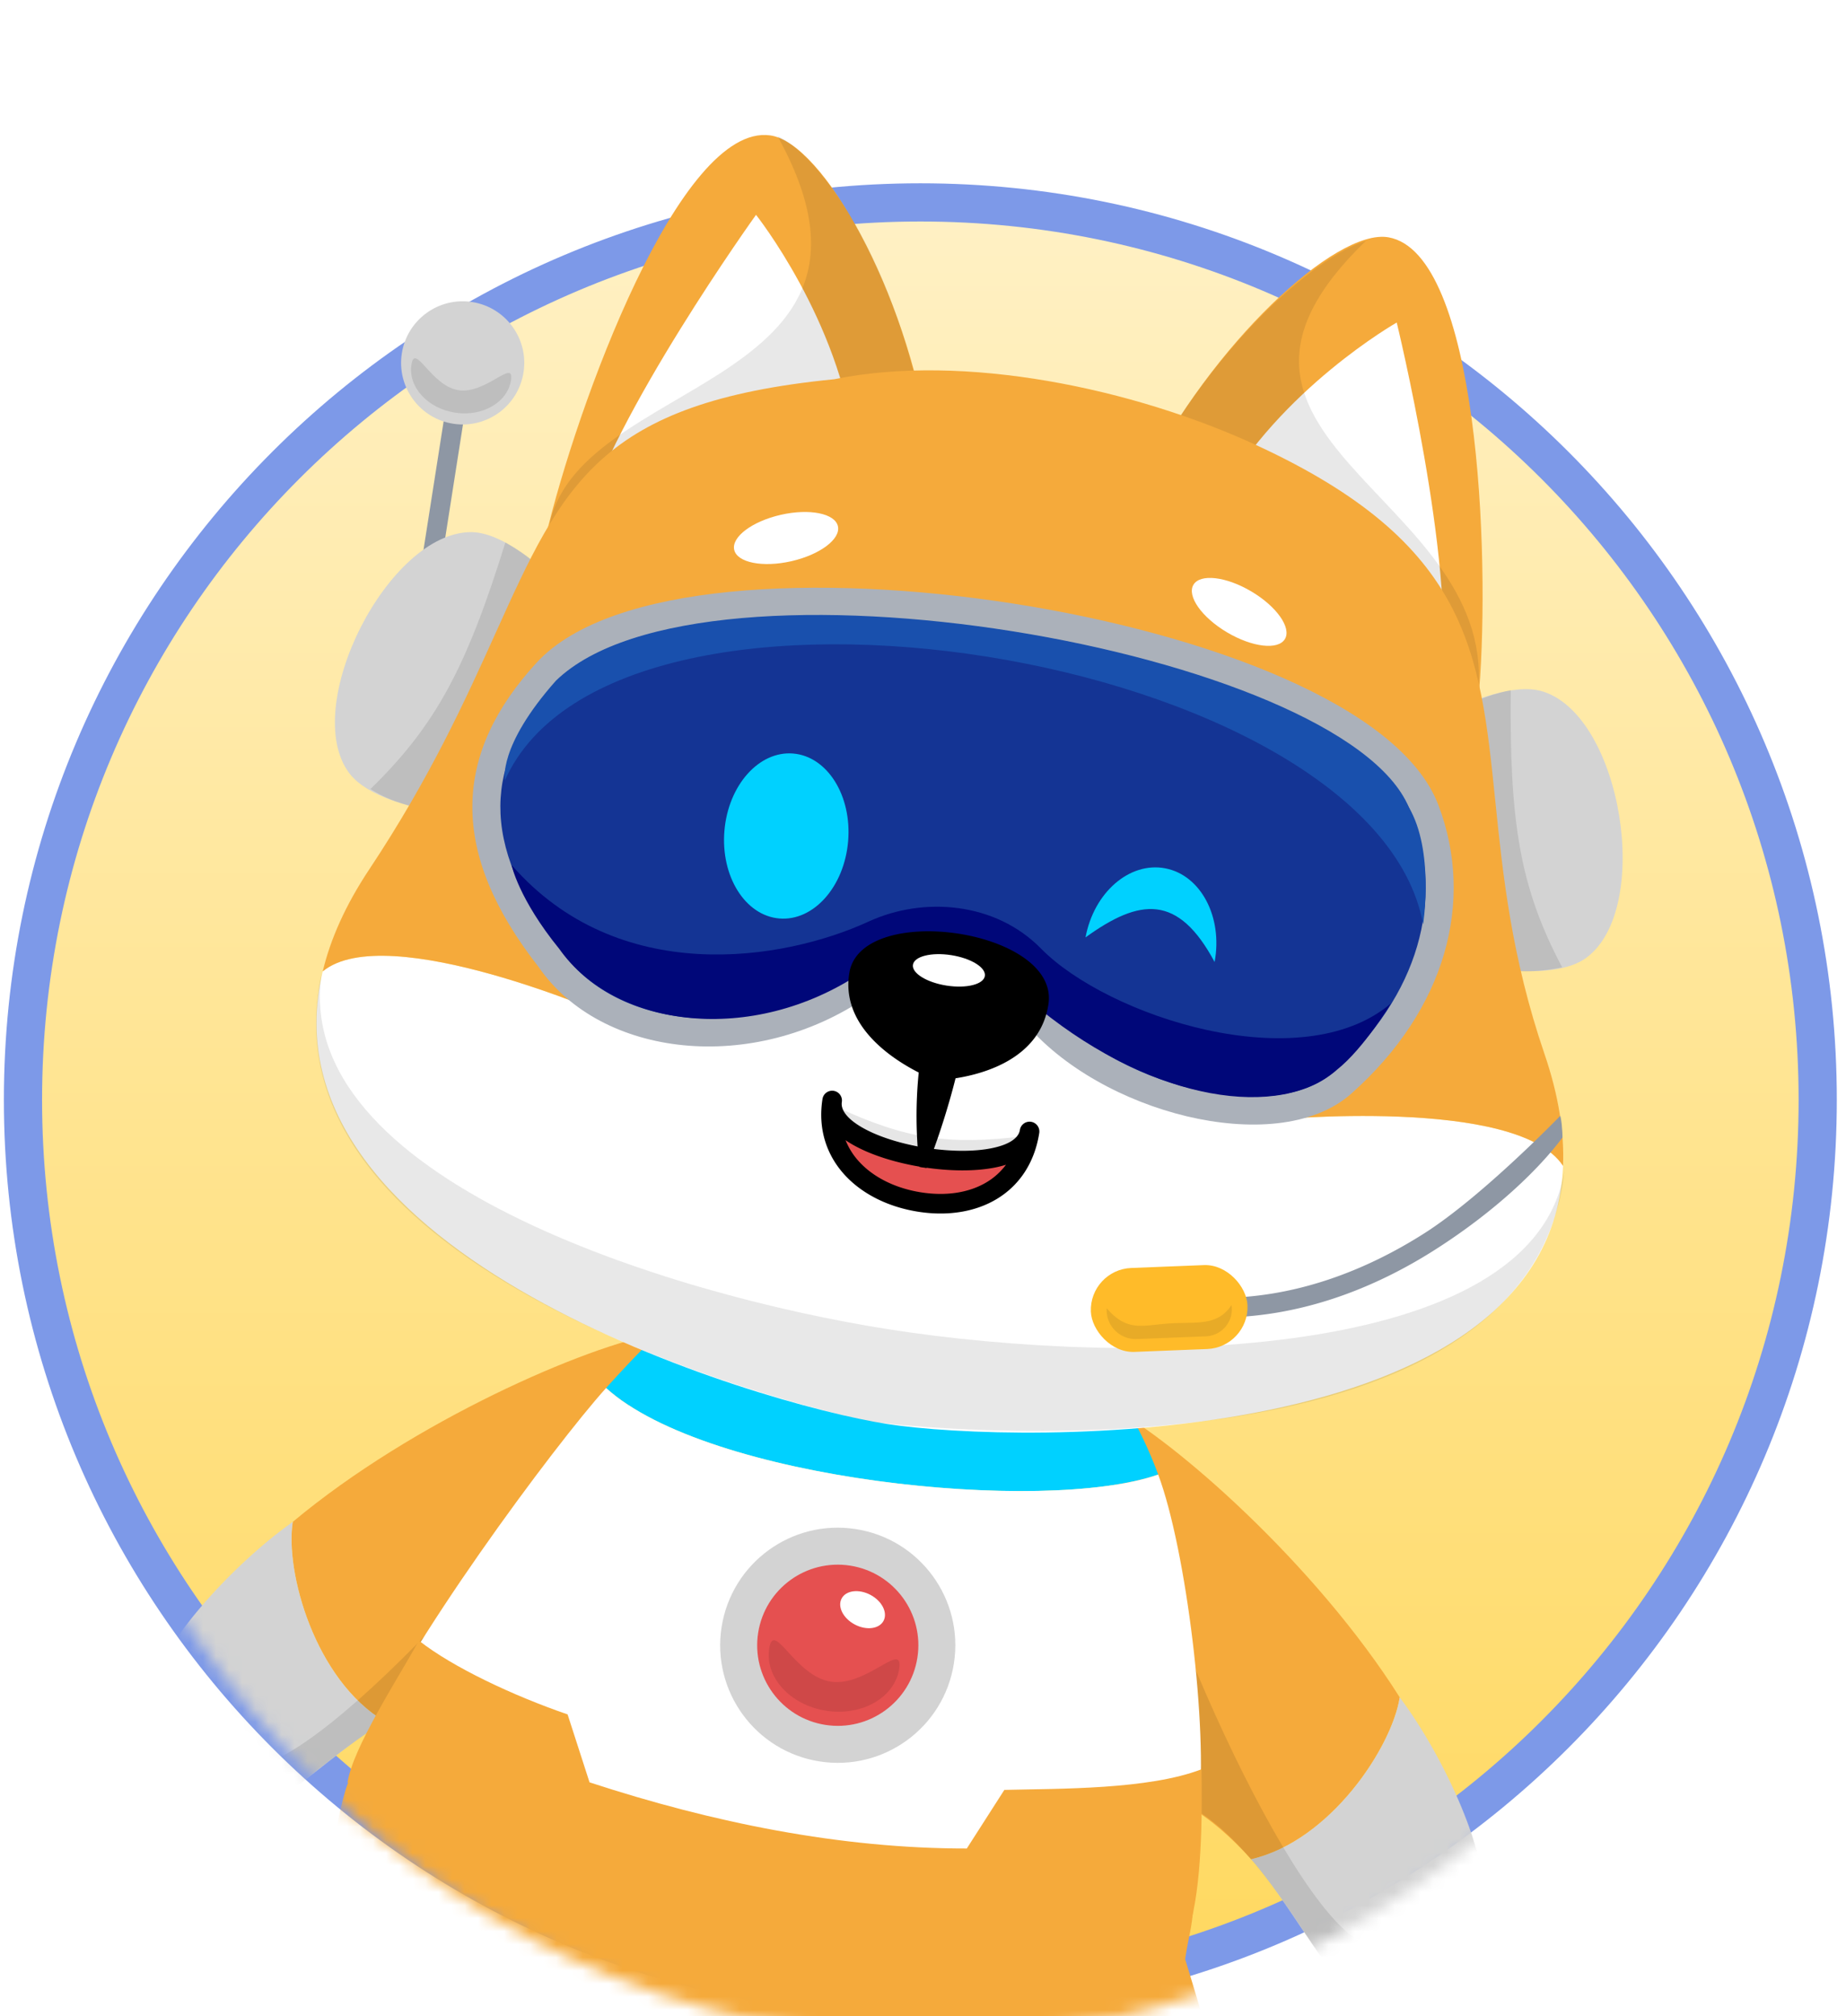
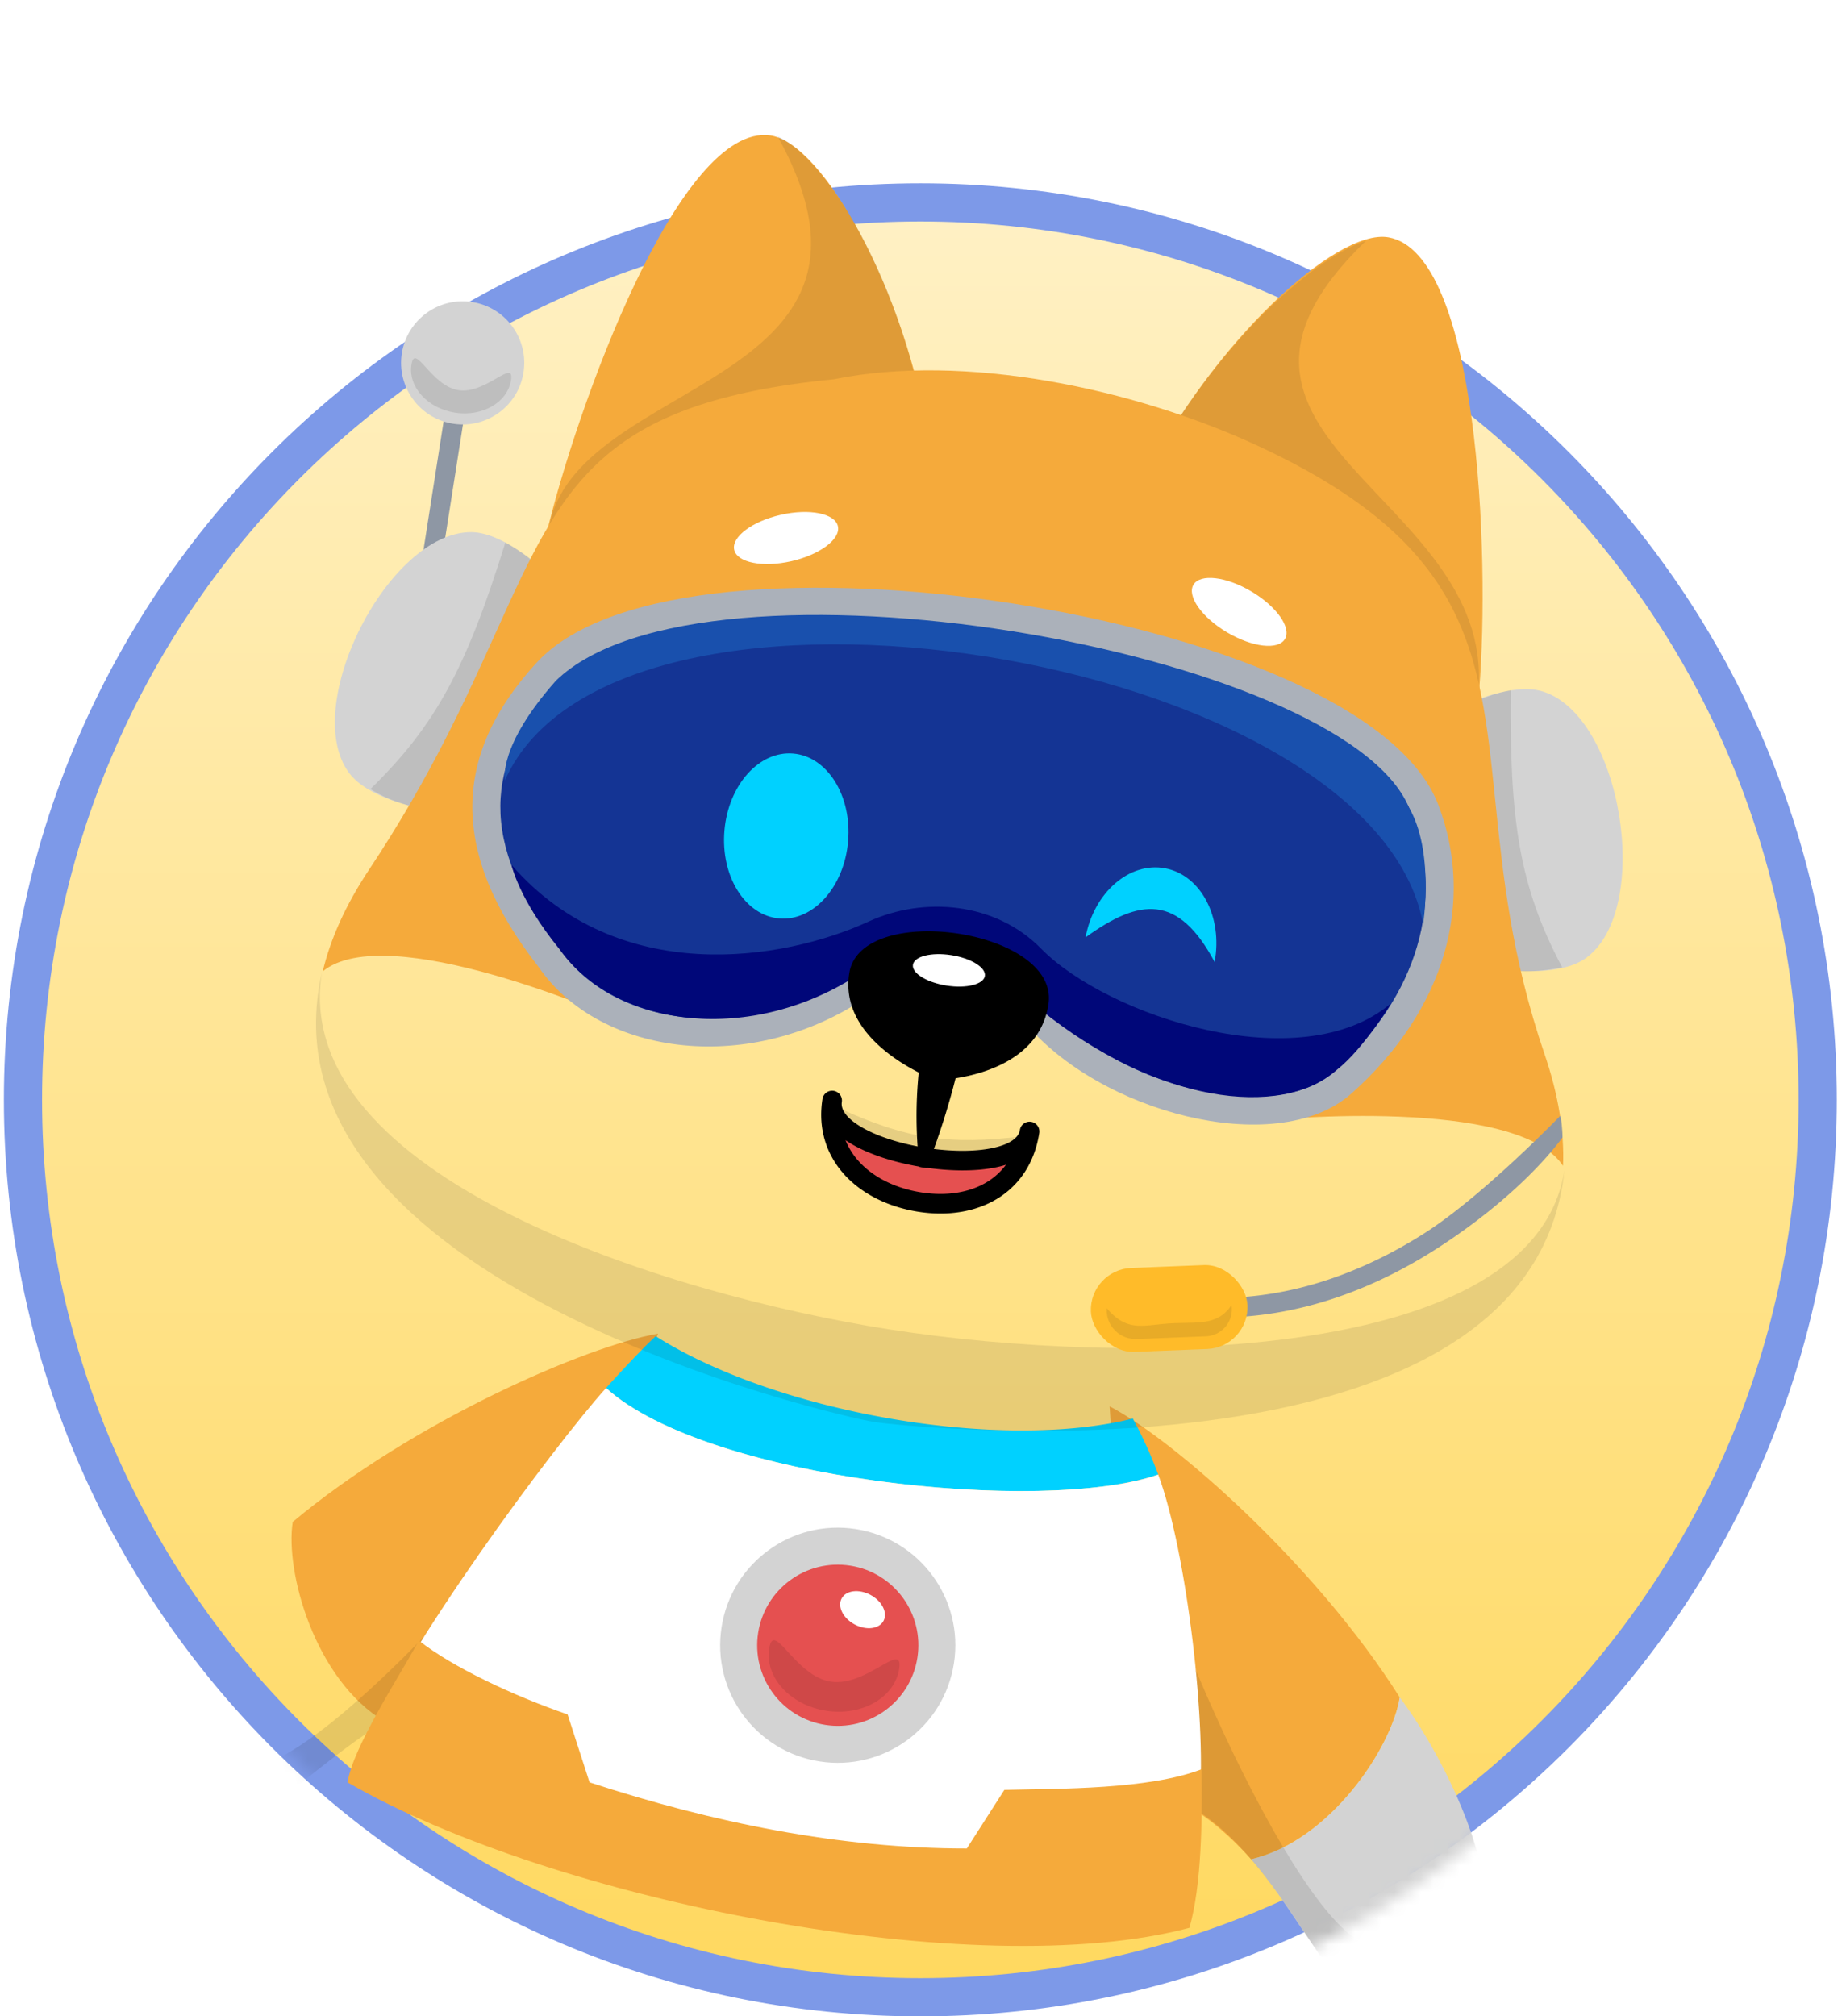
<svg xmlns="http://www.w3.org/2000/svg" width="141" height="154" fill="none">
  <path fill="url(#a)" stroke="#7D99E8" stroke-width="2.917" d="M138.839 84c0 37.855-30.688 68.542-68.542 68.542-37.855 0-68.542-30.687-68.542-68.542 0-37.854 30.687-68.542 68.542-68.542 37.854 0 68.542 30.688 68.542 68.542Z" />
  <mask id="c" width="140" height="154" x="1" y="-2" maskUnits="userSpaceOnUse" style="mask-type:luminance">
    <path fill="#fff" fill-rule="evenodd" d="M71 151.663c38.66 0 70-34.212 70-76.416C141 33.043 109.66-1.17 71-1.17S1 33.043 1 75.247s31.34 76.416 70 76.416Z" clip-rule="evenodd" />
  </mask>
  <g filter="url(#b)" mask="url(#c)">
-     <path fill="#F5AA3B" d="M84.754 103.41c.48 7.975 1.866 20.528 2.97 29.358 1.758.276 4.557 1.586 7.837 5.233 6.063-1.4 10.757-8.563 11.353-12.365-6.423-10.169-17.267-19.678-22.16-22.226Z" />
+     <path fill="#F5AA3B" d="M84.754 103.41c.48 7.975 1.866 20.528 2.97 29.358 1.758.276 4.557 1.586 7.837 5.233 6.063-1.4 10.757-8.563 11.353-12.365-6.423-10.169-17.267-19.678-22.16-22.226" />
    <path fill="#D3D3D3" d="M113.253 141.238c.513-3.274-2.76-10.821-6.339-15.602-.596 3.802-5.29 10.965-11.353 12.365 1.307 1.454 2.855 3.786 4.182 5.762.746 1.111 1.422 2.109 1.946 2.774 0 0 .555.727 1.768 1.143 2.484.852 5.116-.063 5.116-.063 2.63-.861 4.1-2.682 4.68-6.379Z" />
    <path fill="#000" fill-opacity=".1" d="M104.515 144.521c-5.49-1.38-17.355-27.935-19.261-40.029l3.104 28.514c7.449 1.492 12.402 14.064 14.515 14.396 1.046.921 10.128 2.346 10.457-7.342-2.095 5.082-6.525 5.037-8.815 4.461Z" />
    <path fill="#F5AA3B" d="M50.262 97.86c-2.9 7.444-8.062 18.971-11.816 27.039-1.757-.276-4.823.115-9.061 2.582-5.344-3.189-7.62-11.445-7.024-15.247 9.228-7.714 22.463-13.447 27.9-14.375Z" />
-     <path fill="#D3D3D3" d="M11.55 125.147c.514-3.274 5.94-9.457 10.811-12.913-.596 3.802 1.68 12.058 7.023 15.247-1.69.984-3.877 2.731-5.745 4.205-1.05.829-2 1.572-2.701 2.045 0 0-.752.522-2.034.547-2.625.051-4.851-1.626-4.851-1.626-2.24-1.625-3.082-3.809-2.502-7.505Z" />
    <path fill="#000" fill-opacity=".1" d="M18.867 130.947c5.648.367 25.073-21.281 30.59-32.21L37.773 124.93c-7.548-.86-16.113 9.592-18.225 9.261-1.277.557-10.36-.867-7.708-10.19.44 5.479 4.67 6.792 7.027 6.945Z" />
    <path fill="#00D1FF" d="M86.525 104.342c-10.21 2.547-27.248-.473-36.442-6.29-.936.856-2.76 2.812-3.787 3.953 7.738 7.054 33.414 9.674 42.168 6.613a32.67 32.67 0 0 0-1.939-4.276Z" />
    <path fill="#fff" fill-rule="evenodd" d="m26.76 131.779 64.422 9.645c.166-1.837.392-4.627.384-6.182l-.005-1.022c.717-6.112-.944-19.838-3.097-25.602-8.754 3.061-34.43.441-42.168-6.613-3.97 4.408-15.488 19.934-18.745 27.805-.608 1.469 2.588-4.552-.792 1.969Z" clip-rule="evenodd" />
-     <path fill="#F5AA3B" d="M50.083 153.267c3.328.898 5.351 1.243 9.29 1.457-.257 2.066 14.174 8.562 14.064 11.332 6.555 1.028 6.79-1.381 5.812 4.85 2.76 2.165 11.074.214 14.262-.729 2.886-6.808-1.945-20.972-2.988-24.553.348-2.223.456-1.959.659-4.2l-64.423-9.645c-1.035 1.998-1.814 9.189-1.814 9.189s-1.262 15.423.424 24.736c2.748 2.235 11.13 6.074 14.259 4.401 1.094-6.976.55-5.108 7.3-4.049.74-2.659 2.856-10.883 3.155-12.789Z" />
    <path fill="#D3D3D3" d="M27.551 174.327c4.225 4.477 12.468 4.087 16.206 1.643.905-.94 1.777-4.908 3.17-9.914-6.748-1.059-6.205-2.927-7.3 4.049-3.129 1.673-11.51-2.166-14.259-4.401.494 2.728.372 6.056 2.183 8.623Zm45.886 1.643c3.711 3.936 13.633 4.479 17.745 1.885 1.166-.348.554-3.49 2.33-7.678-3.19.943-11.503 2.894-14.263.729.978-6.231.743-3.822-5.812-4.85-.549 5.567-.897 8.963 0 9.914Z" />
    <path fill="#F5AA3B" d="m73.845 137.18 2.868-4.476c4.238-.101 11.026-.019 15.059-1.576.064 3.732.016 8.866-.926 12.112-16.181 4.305-48.598-2.01-64.3-11.113.42-2.671 3.795-7.838 5.453-10.824 2.6 2.049 7.248 4.225 11.355 5.635l1.676 5.188c9.428 3.086 19.187 5.062 28.815 5.054Z" />
    <circle cx="63.988" cy="121.657" r="8.98" fill="#D3D3D3" transform="rotate(8.913 63.988 121.657)" />
    <circle cx="63.99" cy="121.657" r="6.155" fill="#E55050" transform="rotate(8.913 63.99 121.657)" />
    <path fill="#000" fill-opacity=".1" d="M68.683 123.452c-.345 2.2-2.847 3.634-5.589 3.204-2.741-.43-4.684-2.561-4.339-4.76.345-2.2 1.946 2.108 4.688 2.538 2.741.43 5.585-3.181 5.24-.982Z" />
    <ellipse cx="65.885" cy="118.939" fill="#fff" rx="1.814" ry="1.28" transform="rotate(28.075 65.885 118.939)" />
    <path fill="#000" fill-opacity=".1" d="M34.457 177.643c5.664.455 12.398-17.198 11.867-25.123l3.741.856c-1.72 7.521-5.481 21.466-6.191 22.545-2.81 2.048-7.743 2.092-9.417 1.722Z" />
    <path fill="#F5AA3B" d="M87.361 32.635c5.162-10.33 14.67-19.218 18.691-18.51 6.859 1.208 7.766 24.14 6.932 34.595-5.45-5.98-21.016-14.663-25.623-16.085Z" />
-     <path fill="#fff" d="M106.684 20.634c-.001 0-8.912 5.064-13.56 13.481 3.777 1.35 12.657 8.36 16.974 13.534 1.058-8.675-3.414-27.015-3.414-27.015Z" />
    <path fill="#141414" fill-opacity=".1" d="M104.324 14.4c-3.068.926-9.576 5.857-15.472 15.376 4.307 1.745 19.279 12.485 24.08 18.76 1.025-14.826-24.205-19.074-8.608-34.136Z" />
    <path fill="#F5AA3B" d="M70.959 29.682C69.205 18.267 62.872 6.897 58.827 6.34c-6.898-.949-14.779 20.606-17.183 30.815 7.018-4.027 24.494-7.53 29.315-7.474Z" />
-     <path fill="#fff" d="M57.746 12.408s6.374 8.027 7.539 17.571c-4.006-.16-14.863 3.025-20.801 6.211 2.26-8.442 13.261-23.783 13.262-23.782Z" />
    <path fill="#141414" fill-opacity=".1" d="M59.383 6.392c2.941 1.32 8.13 8.198 10.746 19.362-4.734.396-21.656 6.022-28.226 10.675 1.837-11.723 28.226-10.675 17.48-30.037Z" />
    <path fill="#8E97A4" fill-rule="evenodd" d="m32.319 38.175 1.622-10.35 1.479.231-1.622 10.35-1.479-.231Z" clip-rule="evenodd" />
    <path fill="#D3D3D3" d="m112.121 49.733 3.273 20.37s3.798.46 5.724-.919c5.149-3.687 2.772-18.482-3.272-20.37-2.261-.707-5.725.92-5.725.92Z" />
    <path fill="#000" fill-opacity=".1" d="m112.319 49.77 3.273 20.371s1.385.218 3.732-.256c-3.294-6.21-4.023-11.239-3.931-21.176-2.127.452-3.074 1.062-3.074 1.062Z" />
    <path fill="#D3D3D3" d="m41.182 39.27-9.349 18.392s-3.756-.724-5.168-2.627c-3.774-5.085 3.016-18.443 9.348-18.392 2.37.02 5.169 2.627 5.169 2.627Z" />
    <path fill="#000" fill-opacity=".1" d="M41.18 39.269 31.833 57.66s-1.768-.277-3.54-1.397c5.036-4.904 7.358-9.346 10.31-18.836 1.887 1.082 2.579 1.84 2.579 1.84Z" />
    <circle cx="35.34" cy="23.715" r="4.704" fill="#D3D3D3" transform="rotate(8.908 35.34 23.715)" />
    <path fill="#000" fill-opacity=".1" d="M39.032 25.036c-.267 1.7-2.185 2.81-4.285 2.48-2.1-.328-3.586-1.973-3.32-3.672.267-1.7 1.49 1.627 3.59 1.956 2.099.33 4.28-2.463 4.014-.764Z" />
-     <path fill="#fff" fill-rule="evenodd" d="M67.696 104.748c10.182 1.596 50.809 2.085 51.691-19.707-3.518-5.341-22.339-3.502-22.339-3.502-22.416-21.043-50.378-7.896-50.378-7.896s-17.121-7.488-22.02-3.453c-5.17 21.713 33.368 33.04 43.045 34.557Z" clip-rule="evenodd" />
    <path fill="#F5AA3B" d="M96.032 30.03c-9.458-4.377-22.406-7.083-32.318-5.065-17.902 1.762-20.736 8.04-25.84 19.343-2.269 5.027-4.987 11.047-9.68 18.107-1.811 2.726-2.957 5.318-3.543 7.776 4.898-4.036 22.019 3.452 22.019 3.452s27.962-13.147 50.378 7.896c0 0 18.821-1.84 22.339 3.502.103-2.538-.333-5.379-1.42-8.555-2.535-7.412-3.185-13.758-3.756-19.332-1.173-11.45-2.011-19.64-18.179-27.123Z" />
    <path fill="#141414" fill-opacity=".1" d="M66.782 104.606c-2.67-.418-47.545-10.59-42.202-34.316-2.45 15.63 26.474 24.598 43.312 27.238 18.232 2.858 49.284 2.642 51.602-12.145-2.557 24.596-50.042 19.642-52.712 19.223Z" />
    <path fill="#8E97A4" fill-rule="evenodd" d="M119.347 82.873c-1.778 2.4-5.137 5.642-9.729 8.57-4.596 2.93-10.392 5.27-16.865 5.18a.748.748 0 1 1 .02-1.497c6.098.085 11.609-2.12 16.04-4.946 4.434-2.826 10.36-8.957 10.36-8.957.145.456.174 1.65.174 1.65Z" clip-rule="evenodd" />
    <rect width="11.973" height="6.414" x="83.195" y="92.969" fill="#FFBB29" rx="3.207" transform="rotate(-2.265 83.195 92.969)" />
    <path fill="#141414" fill-opacity=".1" d="M84.53 95.91c1.603 1.893 2.81 1.274 4.936 1.16 2.022-.108 3.546.197 4.598-1.396a2.066 2.066 0 0 1-1.96 2.388l-5.273.208a2.218 2.218 0 0 1-2.3-2.36Z" />
    <path fill="#143494" d="M65.68 71.214c-8.45 5.811-19.356 4.32-23.674-1.988-6.662-8.508-6.203-15.362-.251-21.87 10.374-11.343 61.85-3.37 67.117 10.52 2.607 6.876.572 14.673-6.349 20.836-5.111 4.55-18.041 1.267-23.517-5.409-3.164-3.857-9.73-4.561-13.326-2.089Z" />
    <path fill="#ABB1BA" fill-rule="evenodd" d="M65.074 70.334c-8.107 5.575-18.293 3.974-22.187-1.712l-.019-.028-.021-.027c-3.246-4.145-4.652-7.755-4.629-11.018.024-3.246 1.465-6.344 4.325-9.471l-.783-.717.783.717c1.134-1.24 2.893-2.279 5.21-3.086 2.307-.805 5.101-1.357 8.23-1.667 6.256-.62 13.734-.26 21.08.885 7.347 1.146 14.505 3.07 20.127 5.546 2.811 1.238 5.209 2.602 7.048 4.054 1.847 1.459 3.069 2.956 3.634 4.446 2.424 6.392.589 13.737-6.061 19.658-2.154 1.918-6.21 2.326-10.663 1.264-4.392-1.047-8.763-3.44-11.316-6.552-1.79-2.181-4.49-3.422-7.179-3.8-2.68-.375-5.508.084-7.579 1.508Zm-23.931-.475c4.756 6.904 16.363 8.275 25.143 2.237 1.524-1.049 3.777-1.474 6.07-1.152 2.284.32 4.448 1.361 5.823 3.037 2.922 3.564 7.754 6.151 12.473 7.277 4.66 1.111 9.625.885 12.581-1.747 7.194-6.405 9.429-14.653 6.638-22.013-.752-1.983-2.291-3.773-4.308-5.366-2.024-1.598-4.593-3.047-7.51-4.333-5.836-2.57-13.183-4.535-20.66-5.701-7.479-1.166-15.144-1.542-21.621-.9-3.24.32-6.21.898-8.724 1.775-2.504.873-4.623 2.066-6.083 3.662-3.092 3.381-4.856 6.964-4.885 10.899-.028 3.91 1.66 7.972 5.063 12.325Z" clip-rule="evenodd" />
    <path fill="#1950AD" d="M38.567 55.598s-.57-2.578 3.898-7.613c11.232-10.9 60.104-2.374 65.142 9.67 1.97 3.338 1.092 8.936 1.092 8.936-3.769-20.7-61.613-30.128-70.132-10.993Z" />
    <path fill="#000779" d="M65.732 70.328c-8.312 5.522-18.718 4.208-23.01-1.85-3.123-3.844-3.648-6.414-3.648-6.414 8.154 9.35 20.72 7.332 27.276 4.318 4.198-1.93 9.686-1.484 13.161 2.063 5.061 5.163 19.834 10.031 26.735 4.19 0 0-2.059 3.422-4.105 5.049-4.333 3.866-13.96 2.47-22.688-4.585-3.8-3.072-10.184-5.121-13.722-2.772Z" />
    <g filter="url(#e)">
      <path fill="#00D1FF" d="M82.914 66.738c4.153-3.002 7.071-3.325 9.86 1.88.638-3.433-1.052-6.636-3.774-7.155-2.723-.52-5.448 1.843-6.086 5.275Z" />
    </g>
    <g filter="url(#f)">
      <path fill="#00D1FF" d="M60.583 53.551c2.61.219 4.489 3.216 4.198 6.694-.291 3.48-2.643 6.123-5.252 5.904-2.61-.218-4.488-3.215-4.197-6.694.29-3.479 2.642-6.122 5.251-5.904Z" />
    </g>
    <path fill="#E55050" d="M78.642 82.418c-.663 4.224-15.742 1.86-15.08-2.365-.662 4.224 2.565 7.108 6.684 7.754 4.119.646 7.733-1.165 8.396-5.39Z" />
    <path fill="#000" fill-rule="evenodd" d="M63.677 79.313a.748.748 0 0 1 .623.855c-.085.545.314 1.247 1.612 1.978 1.228.692 2.978 1.231 4.807 1.518 1.83.287 3.66.31 5.042.027 1.46-.299 2.054-.845 2.14-1.39a.748.748 0 0 1 1.478.232c-.364 2.32-1.554 4.027-3.256 5.047-1.684 1.01-3.803 1.31-5.995.966-2.19-.344-4.19-1.289-5.566-2.765-1.39-1.492-2.108-3.499-1.74-5.844a.748.748 0 0 1 .855-.624Zm.908 3.77a5.345 5.345 0 0 0 1.072 1.678c1.102 1.184 2.774 2.004 4.703 2.306 1.928.302 3.675.02 4.993-.77a5.098 5.098 0 0 0 1.484-1.339 7.81 7.81 0 0 1-.776.2c-1.611.33-3.633.289-5.573-.015-1.94-.305-3.878-.885-5.311-1.693a7.936 7.936 0 0 1-.592-.367Z" clip-rule="evenodd" />
    <path fill="#000" fill-opacity=".1" d="M78.211 82.777c-5.723.69-8.937.256-14.327-2.238-.1-.046-.18.054-.103.133.669.681 2.672 2.315 7.004 2.995 4.359.683 6.69-.287 7.486-.733.094-.053.048-.17-.06-.157Z" />
    <path fill="#000" d="M64.875 70.293c.914-5.47 16.042-3.312 15.208 2.384-.6 4.103-4.797 5.319-7.097 5.678-.48 1.932-1.366 4.823-2.225 6.853l-.528-.083a33.46 33.46 0 0 1-.06-7.211c-2.113-1.076-5.967-3.618-5.298-7.621Z" />
    <ellipse cx="72.478" cy="70.112" fill="#fff" rx="2.78" ry="1.176" transform="rotate(8.908 72.478 70.112)" />
    <ellipse cx="4.062" cy="1.817" fill="#fff" rx="4.062" ry="1.817" transform="scale(-1 1)rotate(-30.646 29.37 202.407)" />
    <ellipse cx="60.04" cy="37.091" fill="#fff" rx="4.062" ry="1.817" transform="rotate(-12.829 60.04 37.09)" />
  </g>
  <defs>
    <filter id="b" width="147.633" height="197.875" x="-3.168" y="-3.705" color-interpolation-filters="sRGB" filterUnits="userSpaceOnUse">
      <feFlood flood-opacity="0" result="BackgroundImageFix" />
      <feColorMatrix in="SourceAlpha" result="hardAlpha" values="0 0 0 0 0 0 0 0 0 0 0 0 0 0 0 0 0 0 127 0" />
      <feOffset dy="4" />
      <feGaussianBlur stdDeviation="5" />
      <feComposite in2="hardAlpha" operator="out" />
      <feColorMatrix values="0 0 0 0 0 0 0 0 0 0 0 0 0 0 0 0 0 0 0.15 0" />
      <feBlend in2="BackgroundImageFix" result="effect1_dropShadow_5216_62987" />
      <feBlend in="SourceGraphic" in2="effect1_dropShadow_5216_62987" result="shape" />
    </filter>
    <filter id="e" width="22.825" height="20.055" x="76.5" y="55.832" color-interpolation-filters="sRGB" filterUnits="userSpaceOnUse">
      <feFlood flood-opacity="0" result="BackgroundImageFix" />
      <feColorMatrix in="SourceAlpha" result="hardAlpha" values="0 0 0 0 0 0 0 0 0 0 0 0 0 0 0 0 0 0 127 0" />
      <feOffset dy=".855" />
      <feGaussianBlur stdDeviation="3.207" />
      <feComposite in2="hardAlpha" operator="out" />
      <feColorMatrix values="0 0 0 0 0 0 0 0 0 0.82 0 0 0 0 1 0 0 0 1 0" />
      <feBlend in2="BackgroundImageFix" result="effect1_dropShadow_5216_62987" />
      <feBlend in="SourceGraphic" in2="effect1_dropShadow_5216_62987" result="shape" />
    </filter>
    <filter id="f" width="22.336" height="25.452" x="48.886" y="47.125" color-interpolation-filters="sRGB" filterUnits="userSpaceOnUse">
      <feFlood flood-opacity="0" result="BackgroundImageFix" />
      <feColorMatrix in="SourceAlpha" result="hardAlpha" values="0 0 0 0 0 0 0 0 0 0 0 0 0 0 0 0 0 0 127 0" />
      <feOffset />
      <feGaussianBlur stdDeviation="3.207" />
      <feComposite in2="hardAlpha" operator="out" />
      <feColorMatrix values="0 0 0 0 0 0 0 0 0 0.82 0 0 0 0 1 0 0 0 1 0" />
      <feBlend in2="BackgroundImageFix" result="effect1_dropShadow_5216_62987" />
      <feBlend in="SourceGraphic" in2="effect1_dropShadow_5216_62987" result="shape" />
    </filter>
    <linearGradient id="a" x1="69.778" x2="69.778" y1="153.481" y2="13.482" gradientUnits="userSpaceOnUse">
      <stop stop-color="#FFD85E" />
      <stop offset="1" stop-color="#FFF1C6" />
    </linearGradient>
  </defs>
</svg>